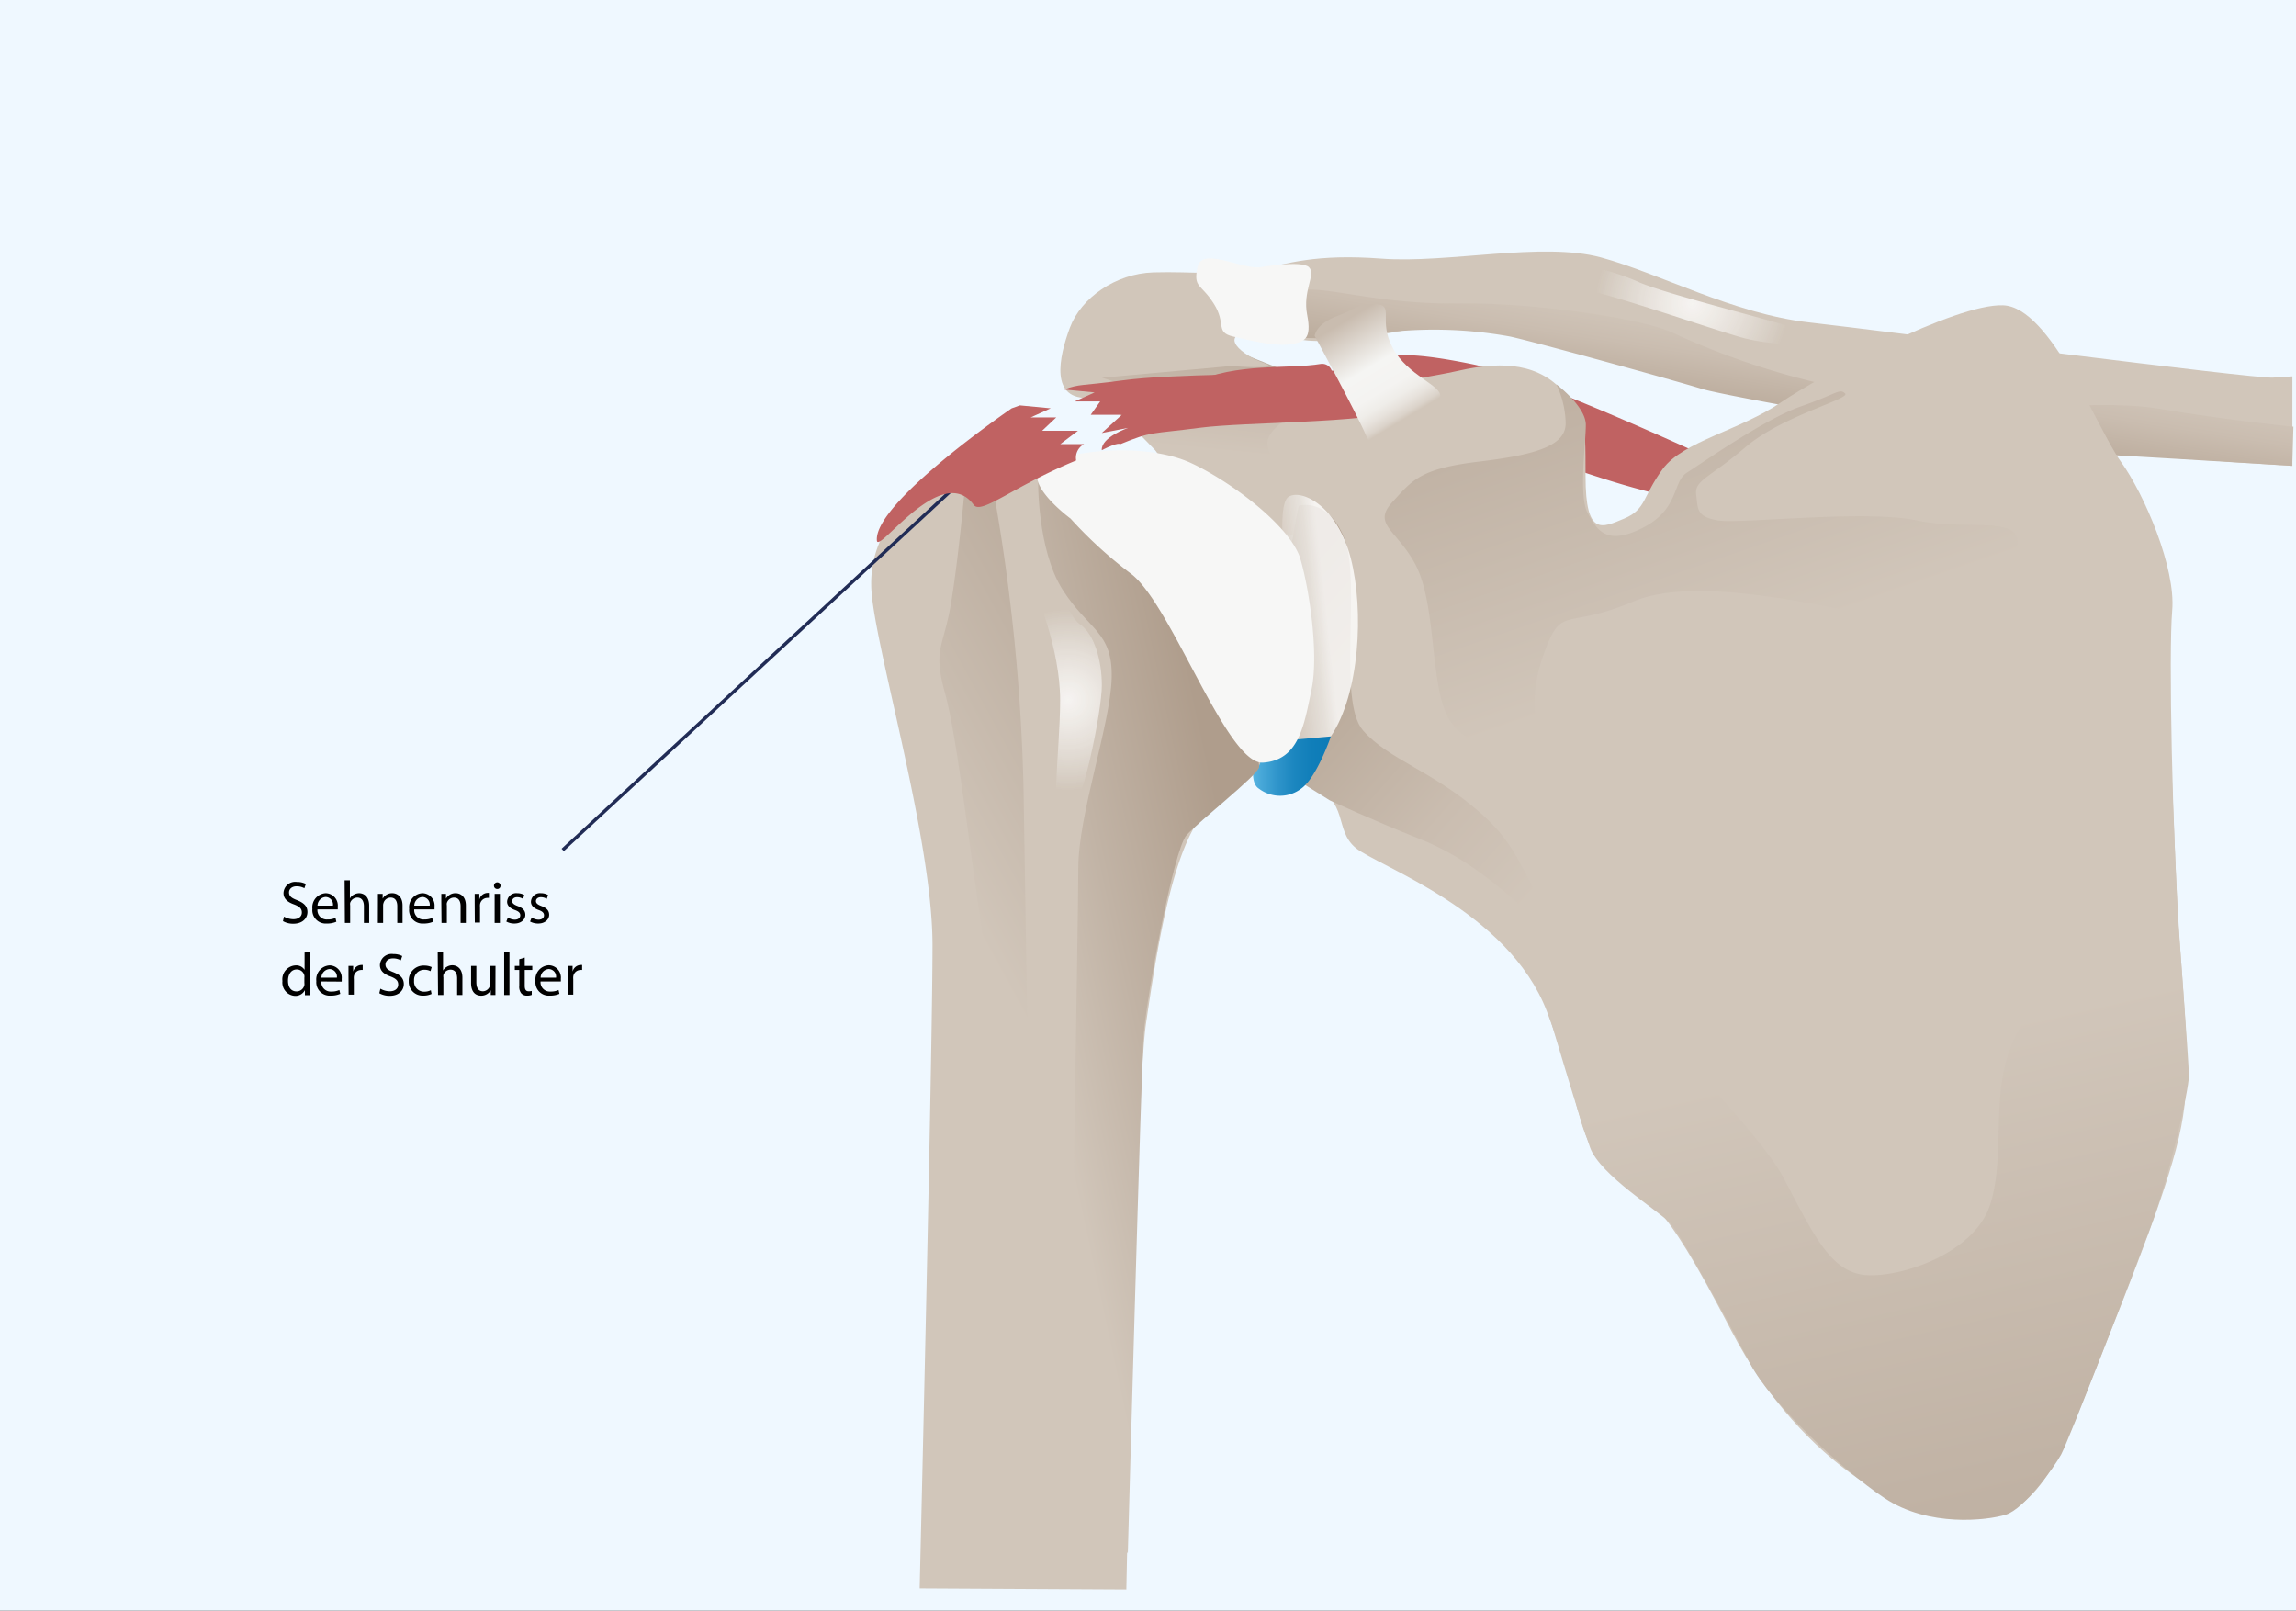
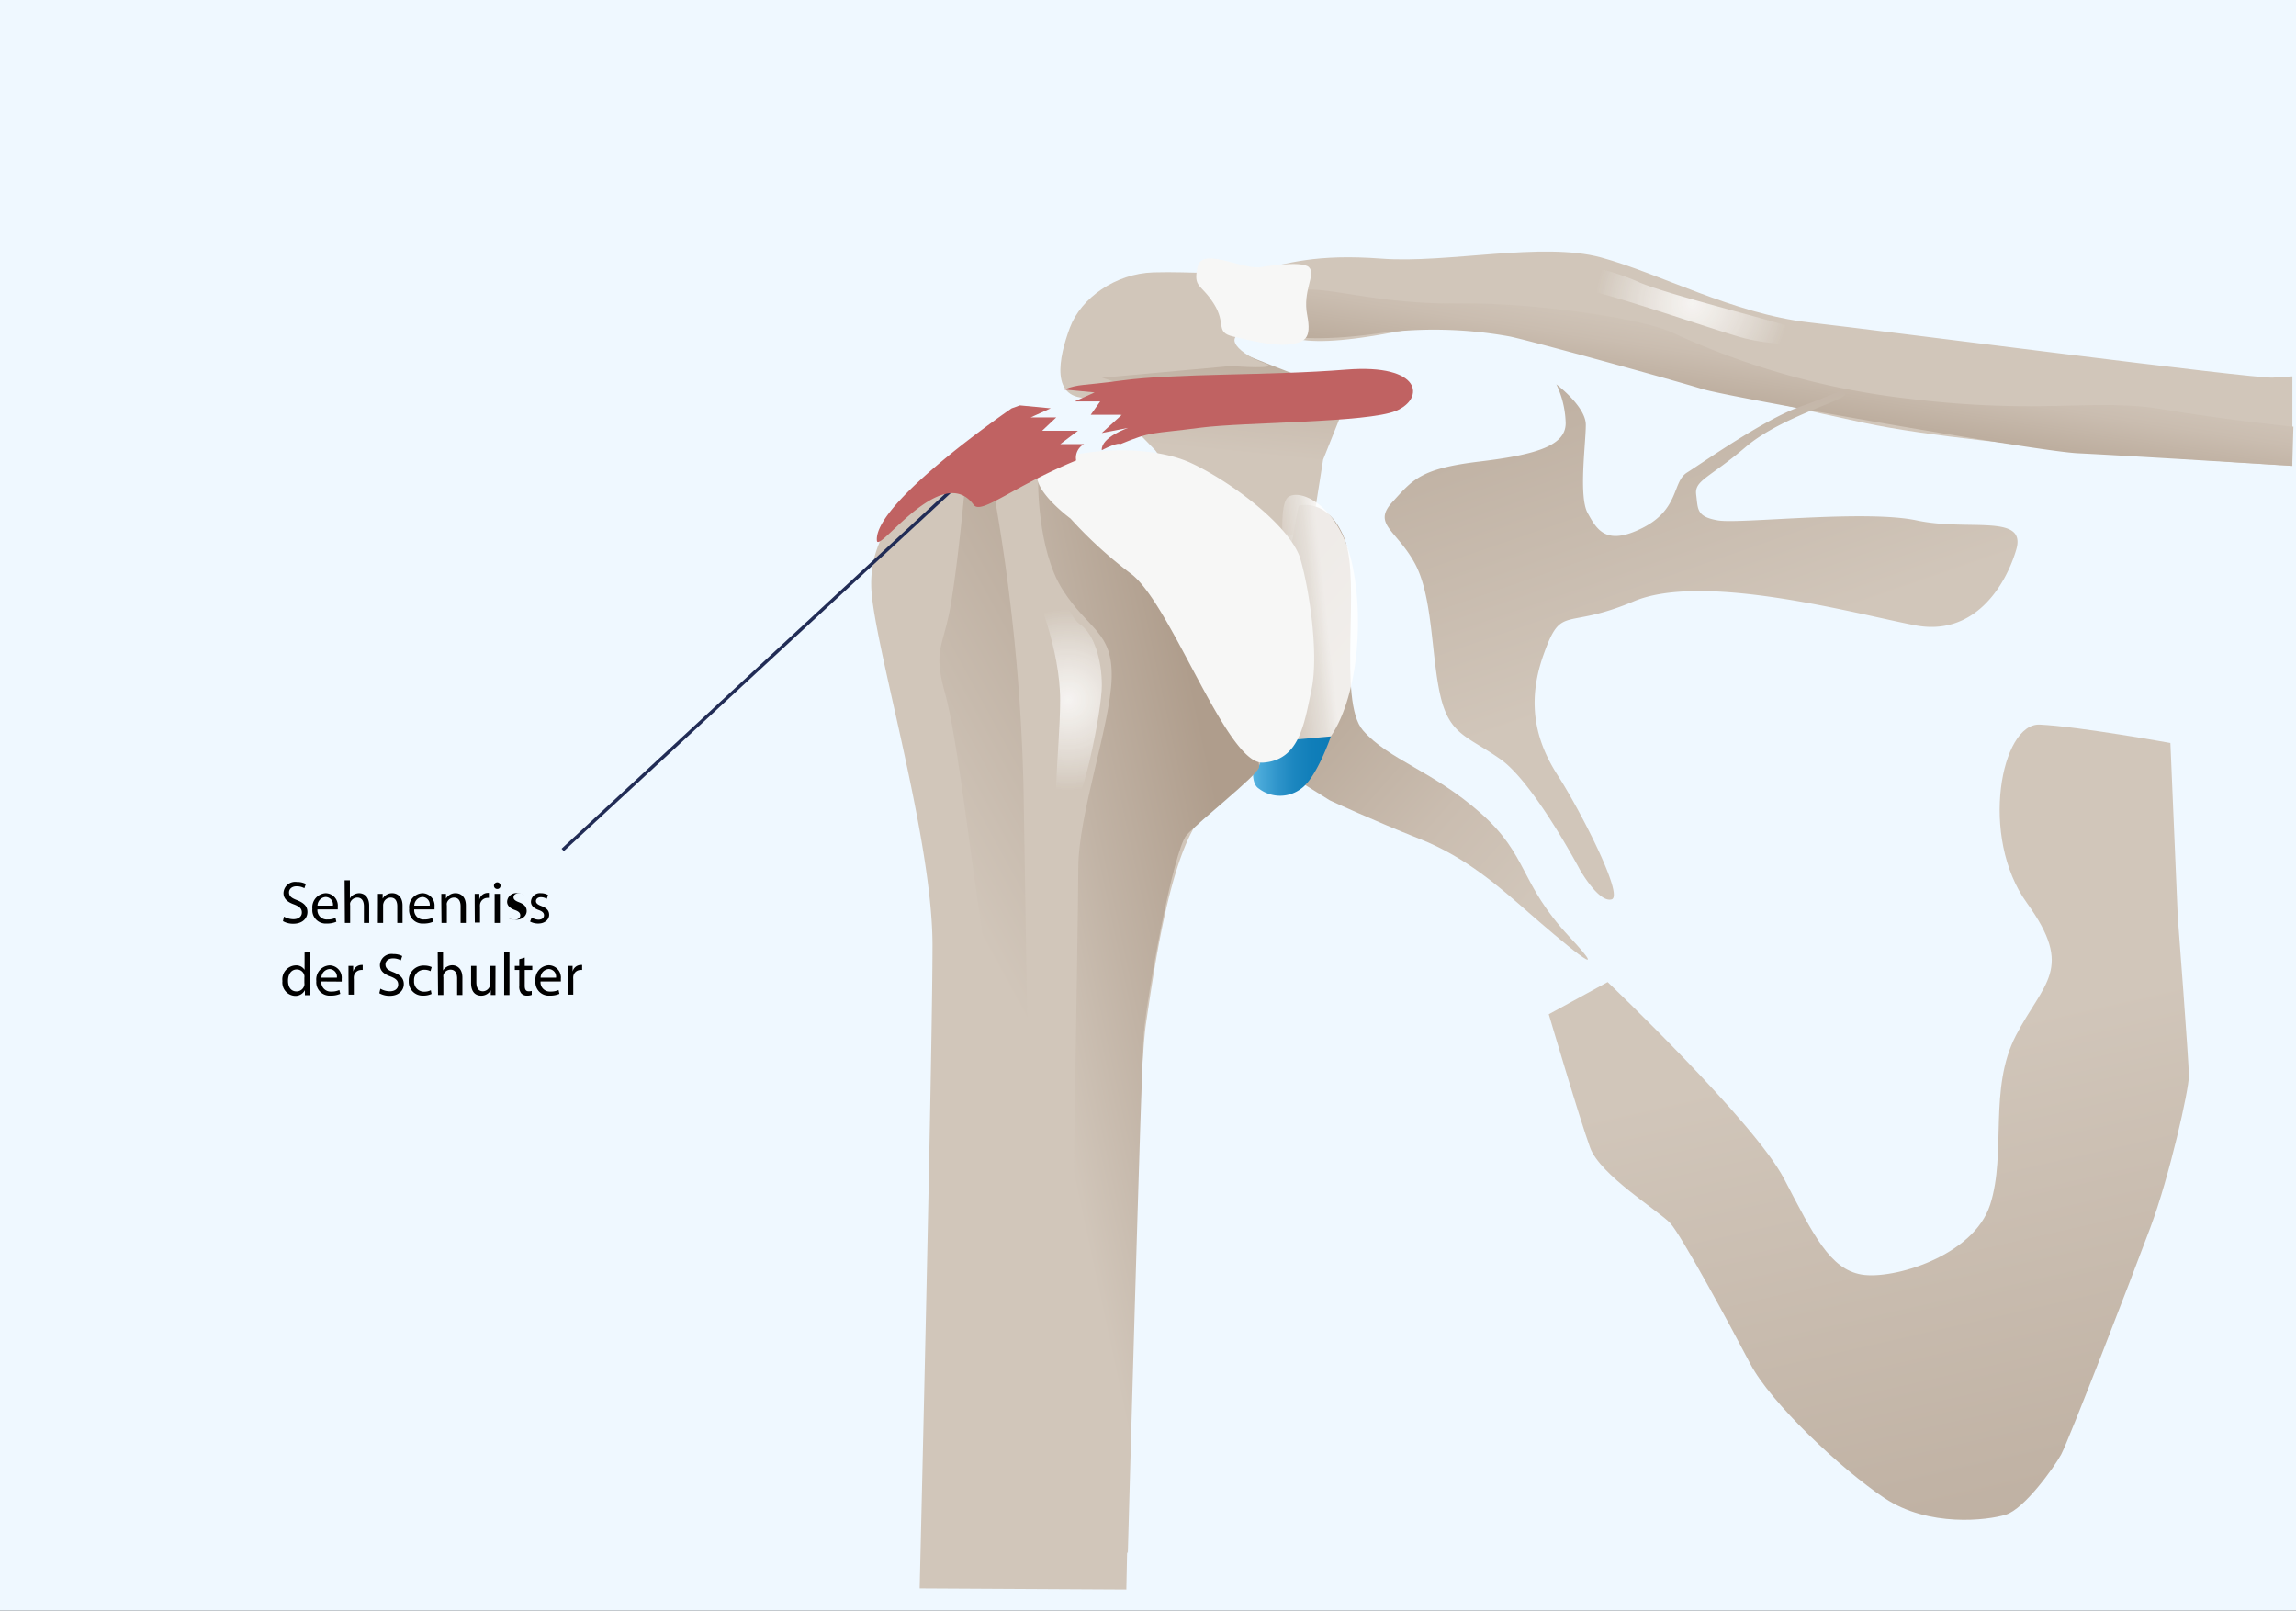
<svg xmlns="http://www.w3.org/2000/svg" xmlns:xlink="http://www.w3.org/1999/xlink" viewBox="0 0 344.05 241.33">
  <rect x="0" y="0" width="344.05" height="241.33" fill="#333333" stroke="none" />
  <defs>
    <style>.cls-1{fill:#eff8ff;}.cls-2{fill:#c06262;}.cls-3{fill:url(#Unbenannter_Verlauf_12);}.cls-17,.cls-4{fill:none;stroke-miterlimit:10;}.cls-4{stroke:#c06262;stroke-linecap:round;stroke-width:3px;}.cls-5{fill:#d1c6ba;}.cls-6{fill:url(#Unbenannter_Verlauf_12-2);}.cls-7{fill:url(#Unbenannter_Verlauf_12-3);}.cls-8{fill:url(#Unbenannter_Verlauf_14);}.cls-9{fill:url(#Unbenannter_Verlauf_7);}.cls-10{fill:url(#Unbenannter_Verlauf_7-2);}.cls-11{fill:url(#Unbenannter_Verlauf_20);}.cls-12{fill:#f7f7f6;}.cls-13{fill:url(#Unbenannter_Verlauf_141);}.cls-14{fill:url(#Unbenannter_Verlauf_7-3);}.cls-15{fill:url(#Unbenannter_Verlauf_7-4);}.cls-16{fill:url(#Unbenannter_Verlauf_20-2);}.cls-17{stroke:#212c56;stroke-width:0.5px;}.cls-18{fill:url(#Unbenannter_Verlauf_36);}</style>
    <linearGradient id="Unbenannter_Verlauf_12" x1="181.86" y1="67.58" x2="184.2" y2="44.65" gradientUnits="userSpaceOnUse">
      <stop offset="0" stop-color="#d1c6ba" />
      <stop offset="0.3" stop-color="#cabdb0" />
      <stop offset="0.79" stop-color="#b7a797" />
      <stop offset="0.97" stop-color="#af9d8c" />
    </linearGradient>
    <linearGradient id="Unbenannter_Verlauf_12-2" x1="267.89" y1="49.74" x2="265.21" y2="67.11" xlink:href="#Unbenannter_Verlauf_12" />
    <linearGradient id="Unbenannter_Verlauf_12-3" x1="233.67" y1="129.92" x2="188.9" y2="90.42" xlink:href="#Unbenannter_Verlauf_12" />
    <linearGradient id="Unbenannter_Verlauf_14" x1="199.18" y1="95.47" x2="186.6" y2="96.84" gradientUnits="userSpaceOnUse">
      <stop offset="0" stop-color="#fff" stop-opacity="0.8" />
      <stop offset="0.15" stop-color="#ebe7e2" stop-opacity="0.89" />
      <stop offset="0.45" stop-color="#d7cdc3" stop-opacity="0.97" />
      <stop offset="1" stop-color="#d1c6ba" />
    </linearGradient>
    <linearGradient id="Unbenannter_Verlauf_7" x1="260.7" y1="97.42" x2="229.71" y2="7.85" gradientUnits="userSpaceOnUse">
      <stop offset="0" stop-color="#d1c6ba" />
      <stop offset="0.43" stop-color="#c1b3a5" />
      <stop offset="1" stop-color="#af9d8c" />
    </linearGradient>
    <linearGradient id="Unbenannter_Verlauf_7-2" x1="284.25" y1="156.26" x2="318.25" y2="305.67" xlink:href="#Unbenannter_Verlauf_7" />
    <radialGradient id="Unbenannter_Verlauf_20" cx="253.57" cy="45.49" r="14.52" gradientUnits="userSpaceOnUse">
      <stop offset="0" stop-color="#fff" stop-opacity="0.8" />
      <stop offset="1" stop-color="#d1c6ba" />
    </radialGradient>
    <linearGradient id="Unbenannter_Verlauf_141" x1="187.78" y1="114.79" x2="199.43" y2="114.79" gradientUnits="userSpaceOnUse">
      <stop offset="0" stop-color="#58b4e1" />
      <stop offset="0.1" stop-color="#48a8d8" />
      <stop offset="0.32" stop-color="#2e94ca" />
      <stop offset="0.53" stop-color="#1b86bf" />
      <stop offset="0.76" stop-color="#107eb9" />
      <stop offset="1" stop-color="#0c7bb7" />
    </linearGradient>
    <linearGradient id="Unbenannter_Verlauf_7-3" x1="143.11" y1="133.98" x2="197.22" y2="104.41" xlink:href="#Unbenannter_Verlauf_7" />
    <linearGradient id="Unbenannter_Verlauf_7-4" x1="155.85" y1="153.67" x2="188.2" y2="146.73" xlink:href="#Unbenannter_Verlauf_7" />
    <radialGradient id="Unbenannter_Verlauf_20-2" cx="160.01" cy="104.86" r="13.59" xlink:href="#Unbenannter_Verlauf_20" />
    <linearGradient id="Unbenannter_Verlauf_36" x1="104.73" y1="-68.23" x2="107.98" y2="-52.81" gradientTransform="matrix(0.95, -0.31, 0.34, 1.04, 125.87, 151.14)" gradientUnits="userSpaceOnUse">
      <stop offset="0" stop-color="#c9bcaf" />
      <stop offset="0.46" stop-color="#f5f5f3" />
      <stop offset="0.69" stop-color="#f4f3f1" />
      <stop offset="0.8" stop-color="#efede9" />
      <stop offset="0.88" stop-color="#e7e2dc" />
      <stop offset="0.96" stop-color="#dbd3ca" />
      <stop offset="1" stop-color="#d1c6ba" />
    </linearGradient>
  </defs>
  <g id="Ebene_2" data-name="Ebene 2">
    <g id="Ebene_1-2" data-name="Ebene 1">
      <rect class="cls-1" x="51.36" y="-51.36" width="241.33" height="344.05" transform="translate(292.69 -51.36) rotate(90)" />
-       <path class="cls-2" d="M208,53.59l4.66,7.9s20.32,8.4,32.73,11.75A201.79,201.79,0,0,0,267.9,78l-2.54-5.08s-33.43-16-44.64-18.33S208,53.59,208,53.59Z" />
      <path class="cls-3" d="M163.46,57.59s4.41-6.25,8.63-6.8a118,118,0,0,1,12.68-.37s-.55,1.75,2.48,3,14.88,5.79,14.88,5.79l-3.86,9.65L196.34,81l-16.9-5-6.34-8.54s-5.79-6-6.52-6.62S163.46,57.59,163.46,57.59Z" />
-       <path class="cls-4" d="M179.26,58.79c6.2-3,13.84-1.93,18.87-2.78" />
      <path class="cls-5" d="M165.11,56.6s8.32,2.17-1.65,3c-6.26.5-4.78-6.12-3.13-10.53s6.8-8.08,12.5-8.26,11.2.55,15.61-.37S197.08,38,207,38.75s24.07-2.57,32.89-.18,19.84,8.45,31.23,9.74,66.51,8.45,69.45,8.27l2.94-.19V69.8s-45.93-2.57-64.12-6.43-31-7.35-40.61-10.1-12.67-6.8-29.94-3.49-15.62-.74-21.13-.19-1.47,3.68,1.65,4.78-4.87.47-4.87.47Z" />
      <path class="cls-6" d="M189.22,49.46s2.62-6.07,7-6.07,11.44,2.21,22.32,2.07,26.74,2.07,31.84,4.27a115.52,115.52,0,0,0,36.1,10.06c19.56,2.34,27.56-.14,37.48,1.52s19.7,2.62,19.7,2.62l-.18,5.87s-26-1.6-32.06-1.88-52.36-8.4-56.36-9.64-25.49-7.17-28.8-7.86A63.55,63.55,0,0,0,206.17,50C193.35,51.78,189.22,49.46,189.22,49.46Z" />
-       <path class="cls-5" d="M192.12,111.6s-1.93,3,4.13,5.79,3.58,6.89,6.89,9.65,22.88,9.37,28.66,24.52,4.14,19.3,9.92,24.26,6.62,2.2,17.64,23.42,27.84,28.39,34.18,28.39,11.57,0,17.91-16,12.12-30,14.61-39.41,1.65-15.43.55-31.41-1.66-43-1.11-49.34-4.13-17.36-7.71-22.32S307.32,46,300.15,45.74s-27.28,10.47-33.35,14.6-14.6,5.79-17.64,9.92-2.48,6.07-5.78,7.44-5.79,2.76-5.79-6.33,0-9.93-4.41-13.78-10.47-3-15.16-1.93-19.56,3-24.25,6.34-4.68,4.41-2.2,8,5.51,4.68,6.61,8.54,4.41,12.68,1.1,21.22S192.12,111.6,192.12,111.6Z" />
      <path class="cls-7" d="M194.6,75.78s4.41-1.38,6.89,5-1.1,24.25,2.75,28.66,10.48,6.06,17.64,12.4,5.79,10.47,13.23,18.46-1.65.28-6.06-3.58-9.37-8.27-16.26-11-13.51-5.79-13.51-5.79l-8-5L191,95.07Z" />
      <path class="cls-8" d="M192.79,86.87s-1.66-11.3.33-12.46,7.3,1.45,9.3,9.27,1.32,20.29-3,26.66-6,7.83-8,7.83-.33-22-.33-22Z" />
      <path class="cls-9" d="M236.76,130.34s-6.89-13-11.85-16.53-7.71-3.59-9.09-9.65-1.1-14.88-3.86-19.84-6.34-5.79-3.31-9.1,4.14-5,13-6.06,13.22-2.48,12.95-6.06a14.22,14.22,0,0,0-1.38-5.51s4.41,3.3,4.41,6.06-1.1,10.75.28,13.23,2.75,5,8.26,2.2,4.41-6.89,6.62-8.27,11.57-8,17.08-9.92,5.79-2.75,6.62-1.93-9.37,3.31-14.88,8-7.72,5-7.44,7.16,0,3.31,3.3,3.86,22.05-1.65,29.77,0,16.53-1.1,14.88,4.41-6.34,13-15.16,11.3-31.69-8-42.16-3.58-10.75.27-13.51,8-.83,13.5,2.21,18.19,9.92,17.91,8,18.46S236.76,130.34,236.76,130.34Z" />
      <path class="cls-10" d="M240.9,147.15s22,20.95,26.45,29.49,6.89,13.51,11.58,14.33,16.81-2.75,19.29-10.47-.28-17.36,3.86-25.35,8.82-9.93,1.65-19.85-3.86-27,1.93-26.73,19.57,2.76,19.57,2.76l1.1,26S328,159.14,328,161.21s-2.89,15-5.78,22.74-12.27,32-13.37,34-5.51,8.13-8.27,9-11.57,1.93-18.19-2.48-17.08-14.33-20.11-20.12-10.34-19.29-12-21.08-10.48-7.17-12-11.3-6.2-20-6.2-20Z" />
      <path class="cls-11" d="M234.83,39.4s-3,2.75,2.21,3.86,17.91,5.51,23.42,7.16,13.23,1.38,12.68.28S250,44.36,245.31,42.15A36.77,36.77,0,0,0,234.83,39.4Z" />
      <path class="cls-12" d="M188.72,40.06c-2.9.22-8.66-3.12-9.29,0s.51,2.38,2.45,5.43.17,4.28,2.89,4.93,6.4,1.5,8.53,1.17,3.3-.72,2.58-4.39,1.34-6,.29-7.14S188.72,40.06,188.72,40.06Z" />
      <path class="cls-13" d="M188.65,111.3s-2,5.64,0,6.87a5.23,5.23,0,0,0,6.32,0c2.33-1.62,4.46-7.83,4.46-7.83Z" />
      <path class="cls-5" d="M168.78,238.17s1.47-74.85,2.94-84.77,4.05-27.93,9.56-32.34,7.35-5.14,7.71-7.34-6.61-24.26-11.75-28.3-8.82-9.55-12.5-11-9.92-4-9.92-4S150.41,74,148.94,74s-9.19-1.1-11.39.37a15.56,15.56,0,0,0-7,13.23c0,7.71,9.18,37.48,9.18,54S137.81,238,137.81,238Z" />
      <path class="cls-14" d="M147.29,188.13s1.65-37.12-.19-49.06-3.67-28.66-5.51-35.28-.18-6.79.92-13.41,2-16.58,2-16.58l4.45.23a290,290,0,0,1,4.41,43.91c.37,22.78,1.1,69.27,1.1,69.27Z" />
      <path class="cls-15" d="M155.56,71.83s-.19,10.47,3.67,16.53,7.53,6.25,7.35,13.23-5,20.39-5,28.48-1.29,74.22-.92,81.57S169,232.77,169,232.77s2-72.75,2.39-77.9,4.41-27.56,6.43-29.76,10.47-8.82,10.84-10.11-4.78-16-4.78-16l-23.7-26.46Z" />
      <path class="cls-12" d="M160.42,77.7s-8.26-6.06-3.58-8.26,15.43-3,21.77,0,14.89,9.64,16.26,14.33,2.76,14.33,1.66,19.56-1.84,10.57-7.26,10.94S175.58,90.66,169.52,86A64.66,64.66,0,0,1,160.42,77.7Z" />
      <path class="cls-16" d="M155.19,88.73s3.67,8.45,3.67,16.17-1.83,19.84.74,18.37,5.51-16.9,5.51-20.58S164,95,161.8,93.51s-3.31-8.46-5.51-7S155.19,88.73,155.19,88.73Z" />
      <path d="M42.55,137.34a2.89,2.89,0,0,0,1.41.39c.8,0,1.27-.42,1.27-1s-.33-.89-1.15-1.21c-1-.35-1.6-.86-1.6-1.72a1.75,1.75,0,0,1,2-1.65,2.8,2.8,0,0,1,1.35.3l-.22.64a2.38,2.38,0,0,0-1.15-.29c-.83,0-1.15.5-1.15.91,0,.57.37.85,1.21,1.17,1,.4,1.55.89,1.55,1.78s-.69,1.75-2.13,1.75a3.06,3.06,0,0,1-1.54-.39Z" />
      <path d="M47.57,136.26a1.39,1.39,0,0,0,1.49,1.51,2.81,2.81,0,0,0,1.21-.23l.13.57a3.45,3.45,0,0,1-1.45.27,2,2,0,0,1-2.14-2.2,2.12,2.12,0,0,1,2-2.35,1.85,1.85,0,0,1,1.8,2.06,2.73,2.73,0,0,1,0,.37Zm2.32-.57a1.13,1.13,0,0,0-1.1-1.29,1.31,1.31,0,0,0-1.21,1.29Z" />
      <path d="M51.64,131.9h.79v2.72h0a1.44,1.44,0,0,1,.56-.56,1.73,1.73,0,0,1,.81-.23c.59,0,1.52.37,1.52,1.87v2.59h-.79v-2.5c0-.7-.26-1.3-1-1.3a1.15,1.15,0,0,0-1.06.79,1.09,1.09,0,0,0,0,.38v2.63h-.79Z" />
      <path d="M56.63,135.11c0-.45,0-.82,0-1.18h.71l0,.72h0a1.62,1.62,0,0,1,1.44-.82c.6,0,1.54.37,1.54,1.86v2.6h-.79v-2.51c0-.7-.26-1.29-1-1.29a1.12,1.12,0,0,0-1.06.81,1.06,1.06,0,0,0-.06.37v2.62h-.79Z" />
      <path d="M62.07,136.26a1.39,1.39,0,0,0,1.49,1.51,2.81,2.81,0,0,0,1.21-.23l.13.57a3.45,3.45,0,0,1-1.45.27,2,2,0,0,1-2.14-2.2,2.11,2.11,0,0,1,2-2.35,1.85,1.85,0,0,1,1.8,2.06,3.12,3.12,0,0,1,0,.37Zm2.32-.57a1.13,1.13,0,0,0-1.1-1.29,1.31,1.31,0,0,0-1.21,1.29Z" />
      <path d="M66.13,135.11c0-.45,0-.82,0-1.18h.7l0,.72h0a1.62,1.62,0,0,1,1.44-.82c.61,0,1.54.37,1.54,1.86v2.6h-.79v-2.51c0-.7-.26-1.29-1-1.29a1.13,1.13,0,0,0-1.06.81,1.07,1.07,0,0,0,0,.37v2.62h-.8Z" />
      <path d="M71.13,135.29c0-.51,0-.95,0-1.36h.7l0,.86h0a1.3,1.3,0,0,1,1.21-1,.73.73,0,0,1,.22,0v.75a1.06,1.06,0,0,0-.27,0,1.12,1.12,0,0,0-1.06,1,2,2,0,0,0,0,.37v2.32h-.78Z" />
      <path d="M75,132.71a.47.47,0,0,1-.5.49.48.48,0,0,1-.48-.49.49.49,0,0,1,.49-.5A.48.48,0,0,1,75,132.71Zm-.88,5.58v-4.36h.79v4.36Z" />
-       <path d="M76.11,137.48a2.06,2.06,0,0,0,1,.32c.58,0,.85-.29.85-.65s-.23-.59-.81-.8c-.79-.28-1.16-.71-1.16-1.24a1.35,1.35,0,0,1,1.51-1.28,2.1,2.1,0,0,1,1.07.28l-.2.57a1.69,1.69,0,0,0-.89-.25c-.47,0-.73.27-.73.59s.26.53.83.74c.75.29,1.14.67,1.14,1.32s-.59,1.3-1.63,1.3a2.44,2.44,0,0,1-1.22-.3Z" />
+       <path d="M76.11,137.48a2.06,2.06,0,0,0,1,.32c.58,0,.85-.29.85-.65s-.23-.59-.81-.8c-.79-.28-1.16-.71-1.16-1.24a1.35,1.35,0,0,1,1.51-1.28,2.1,2.1,0,0,1,1.07.28a1.69,1.69,0,0,0-.89-.25c-.47,0-.73.27-.73.59s.26.53.83.74c.75.29,1.14.67,1.14,1.32s-.59,1.3-1.63,1.3a2.44,2.44,0,0,1-1.22-.3Z" />
      <path d="M79.67,137.48a2.1,2.1,0,0,0,1,.32c.58,0,.85-.29.85-.65s-.22-.59-.81-.8c-.78-.28-1.15-.71-1.15-1.24a1.35,1.35,0,0,1,1.5-1.28,2.1,2.1,0,0,1,1.07.28l-.2.57a1.66,1.66,0,0,0-.89-.25c-.46,0-.73.27-.73.59s.27.53.83.74c.76.29,1.15.67,1.15,1.32s-.6,1.3-1.63,1.3a2.51,2.51,0,0,1-1.23-.3Z" />
      <path d="M46.4,142.7V148c0,.38,0,.82,0,1.12h-.71l0-.76h0a1.6,1.6,0,0,1-1.49.86A2,2,0,0,1,42.32,147a2.09,2.09,0,0,1,2-2.35,1.47,1.47,0,0,1,1.32.67h0v-2.6Zm-.79,3.81a1.32,1.32,0,0,0,0-.34,1.16,1.16,0,0,0-1.14-.91c-.82,0-1.31.72-1.31,1.68s.43,1.61,1.29,1.61a1.19,1.19,0,0,0,1.16-.94,1.29,1.29,0,0,0,0-.35Z" />
      <path d="M48.15,147.06a1.4,1.4,0,0,0,1.5,1.51,2.76,2.76,0,0,0,1.2-.23l.14.57a3.48,3.48,0,0,1-1.45.27A2,2,0,0,1,47.4,147a2.11,2.11,0,0,1,2-2.35,1.85,1.85,0,0,1,1.8,2.06,2.73,2.73,0,0,1,0,.37Zm2.33-.57a1.14,1.14,0,0,0-1.1-1.29,1.32,1.32,0,0,0-1.22,1.29Z" />
      <path d="M52.22,146.09c0-.51,0-1,0-1.36h.7l0,.86h0a1.31,1.31,0,0,1,1.21-1,.73.73,0,0,1,.22,0v.75a1.06,1.06,0,0,0-.27,0,1.12,1.12,0,0,0-1.06,1,2,2,0,0,0,0,.37v2.32h-.78Z" />
      <path d="M57,148.14a2.82,2.82,0,0,0,1.4.39c.81,0,1.27-.42,1.27-1s-.32-.89-1.14-1.21c-1-.35-1.6-.86-1.6-1.72a1.75,1.75,0,0,1,2-1.65,2.78,2.78,0,0,1,1.34.3l-.21.64a2.43,2.43,0,0,0-1.16-.29c-.83,0-1.14.5-1.14.91,0,.57.37.85,1.21,1.17,1,.4,1.54.89,1.54,1.78s-.69,1.75-2.12,1.75a3.1,3.1,0,0,1-1.55-.39Z" />
      <path d="M64.67,148.93a2.92,2.92,0,0,1-1.25.25A2.07,2.07,0,0,1,61.25,147a2.22,2.22,0,0,1,2.34-2.32,2.62,2.62,0,0,1,1.1.23l-.18.61a1.83,1.83,0,0,0-.92-.21,1.51,1.51,0,0,0-1.54,1.65,1.49,1.49,0,0,0,1.51,1.63,2.2,2.2,0,0,0,1-.22Z" />
      <path d="M65.59,142.7h.8v2.72h0a1.53,1.53,0,0,1,.57-.56,1.59,1.59,0,0,1,.81-.23c.59,0,1.52.37,1.52,1.87v2.59h-.79v-2.5c0-.7-.26-1.3-1-1.3a1.14,1.14,0,0,0-1.06.79,1.09,1.09,0,0,0,0,.38v2.63h-.8Z" />
      <path d="M74.24,147.9c0,.45,0,.85,0,1.19h-.7l0-.71h0a1.65,1.65,0,0,1-1.44.81c-.69,0-1.51-.38-1.51-1.91v-2.55h.79v2.42c0,.82.26,1.38,1,1.38a1.14,1.14,0,0,0,1-.72,1,1,0,0,0,.07-.4v-2.68h.8Z" />
      <path d="M75.55,142.7h.79v6.39h-.79Z" />
      <path d="M78.63,143.48v1.25h1.13v.61H78.63v2.35c0,.54.15.84.59.84a1.67,1.67,0,0,0,.46-.05l0,.59a1.85,1.85,0,0,1-.71.11,1.11,1.11,0,0,1-.85-.33,1.6,1.6,0,0,1-.31-1.14v-2.37h-.67v-.61h.67v-1Z" />
      <path d="M81,147.06a1.39,1.39,0,0,0,1.49,1.51,2.81,2.81,0,0,0,1.21-.23l.13.57a3.41,3.41,0,0,1-1.45.27,2,2,0,0,1-2.14-2.2,2.12,2.12,0,0,1,2-2.35,1.85,1.85,0,0,1,1.8,2.06,2.73,2.73,0,0,1,0,.37Zm2.32-.57a1.13,1.13,0,0,0-1.1-1.29,1.31,1.31,0,0,0-1.21,1.29Z" />
      <path d="M85.11,146.09c0-.51,0-1,0-1.36h.69l0,.86h0a1.29,1.29,0,0,1,1.2-1,.8.8,0,0,1,.23,0v.75a1.06,1.06,0,0,0-.27,0,1.11,1.11,0,0,0-1.06,1,2,2,0,0,0,0,.37v2.32h-.78Z" />
      <line class="cls-17" x1="84.32" y1="127.35" x2="147.19" y2="69.17" />
      <path class="cls-2" d="M162.46,66.54h-3.57l2.64-2h-5.37l2.12-2h-3.83l3-1.36-4.62-.44-1.23.44S130.9,75.31,131.4,81c.18,2.07,9.73-11.89,14.5-5.36,1.13,1.54,5.85-2.73,15.36-6.65h0A2.3,2.3,0,0,1,162.46,66.54Z" />
      <path class="cls-2" d="M201.72,55.38c-11.41.92-25.54.53-33.64,1.63-6.25.85-6.06.45-8.67,1.35l4.62.44-3,1.35h3.83l-1.42,2h4.66l-3,2.73,3.95-.77s-4.08,1.4-3.95,3.34c2.6-1.31,2.75-.89,2.75-.89,4.89-2,4.44-1.48,12-2.47,6.72-.87,25-.72,29.34-2.53S213.14,54.47,201.72,55.38Z" />
-       <path class="cls-18" d="M197,50.33s6.31,11.64,7.74,15,4.9-.74,7.14-2.34,3.54-1.89,3.92-3.54-4.84-3.12-7.1-7.32.34-6.41-2.54-6.57-2.37.53-5.7,1.75S197,50.33,197,50.33Z" />
    </g>
  </g>
</svg>